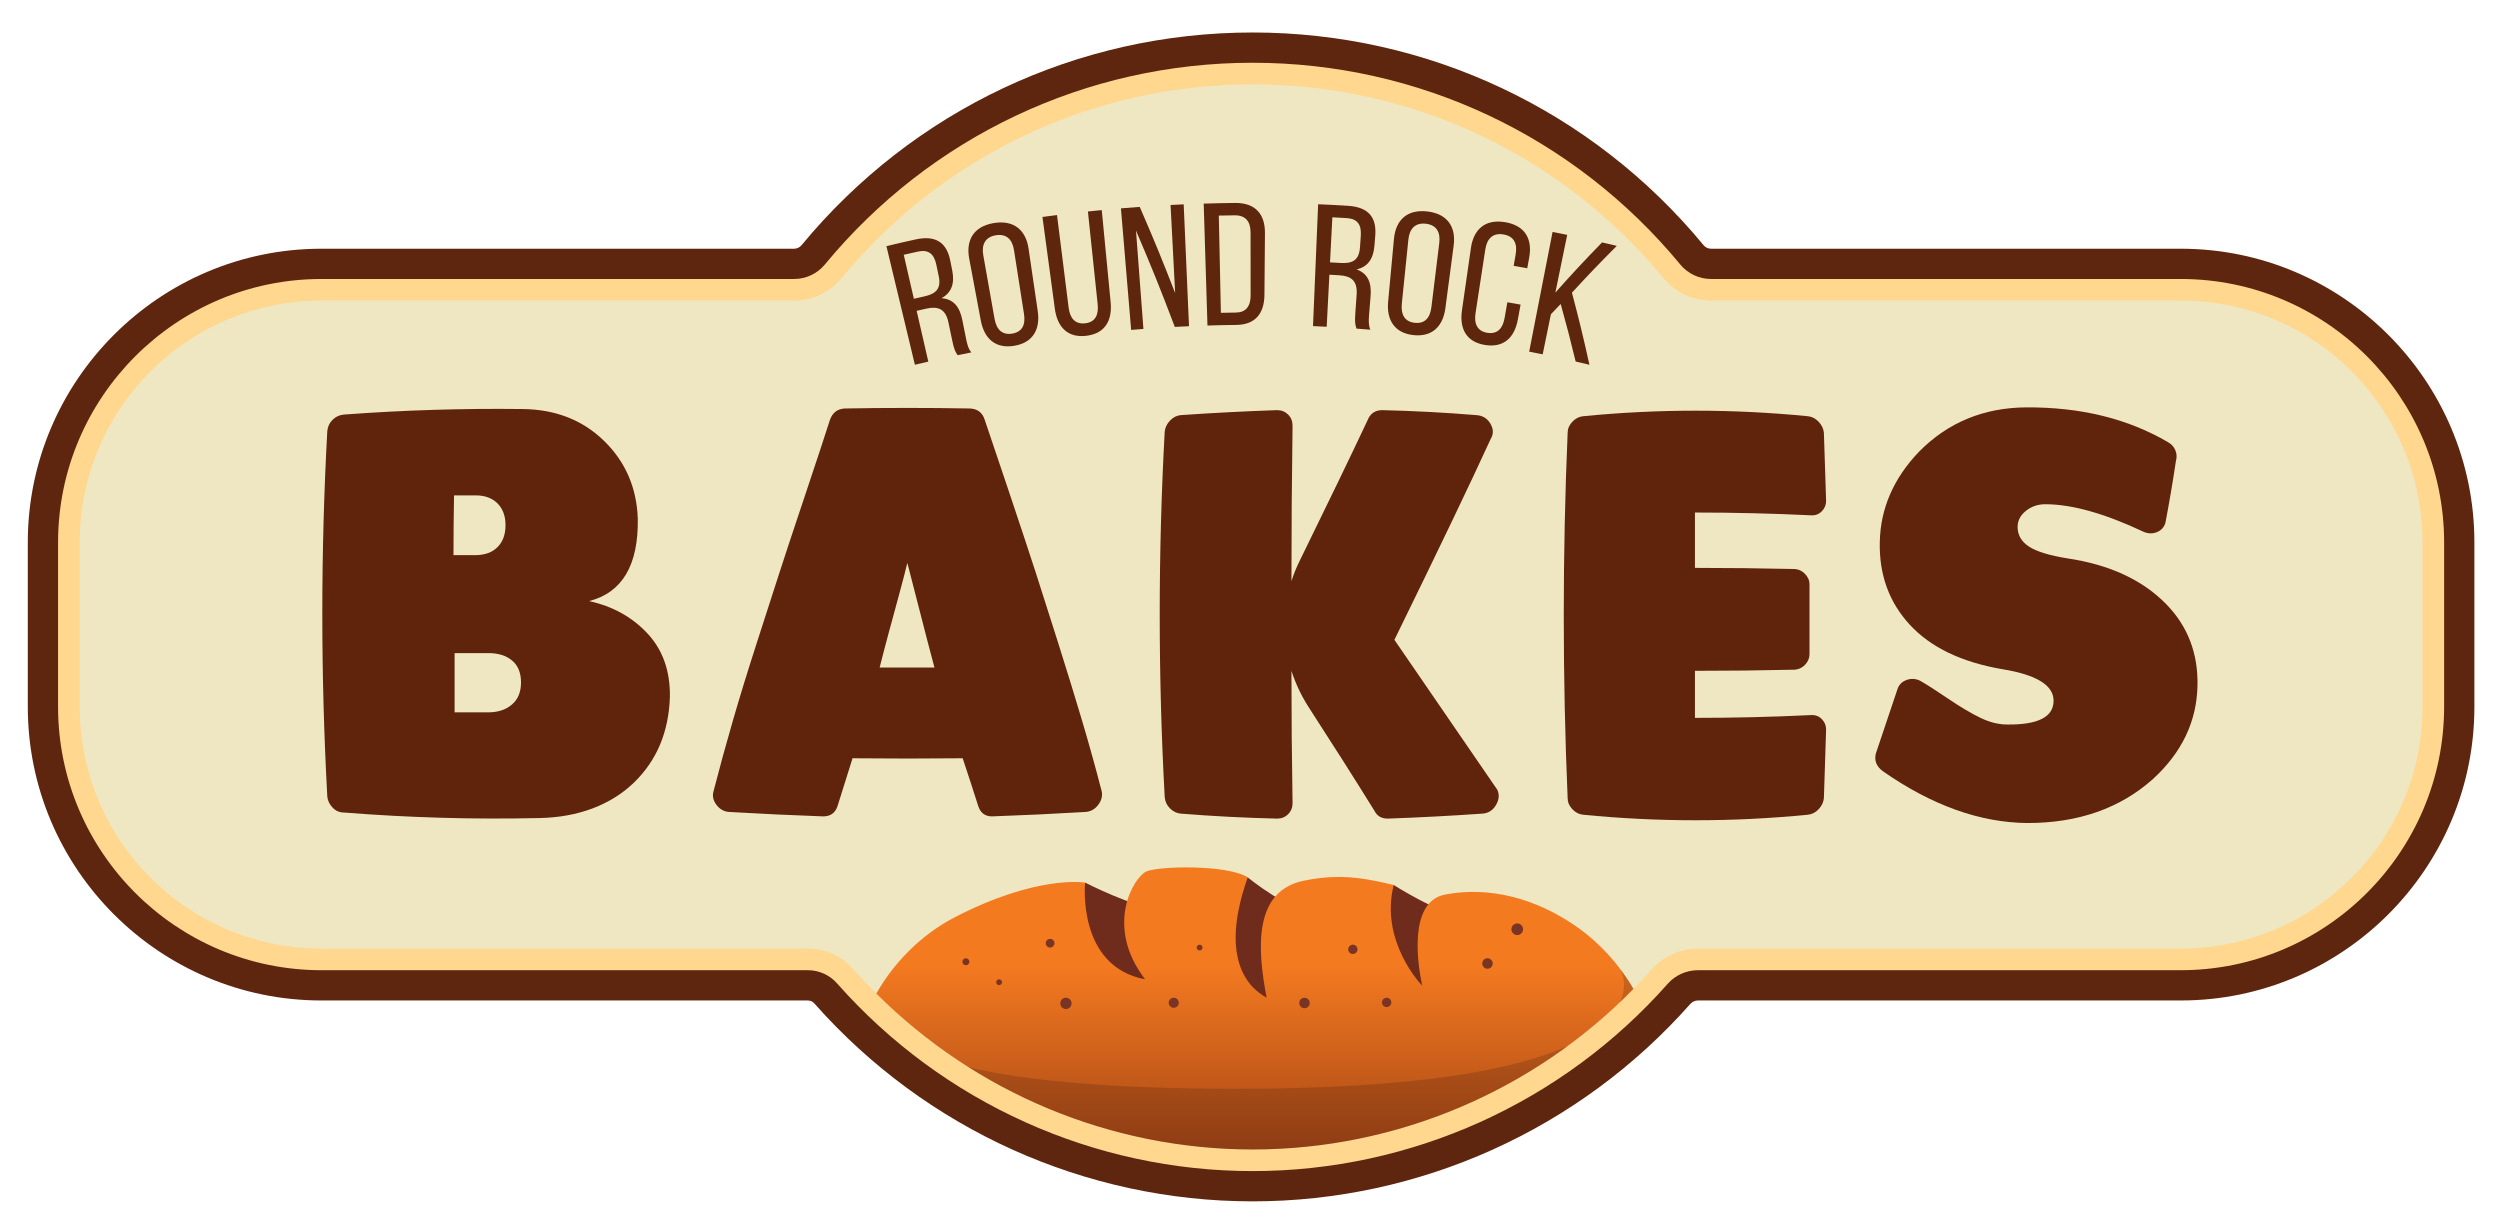
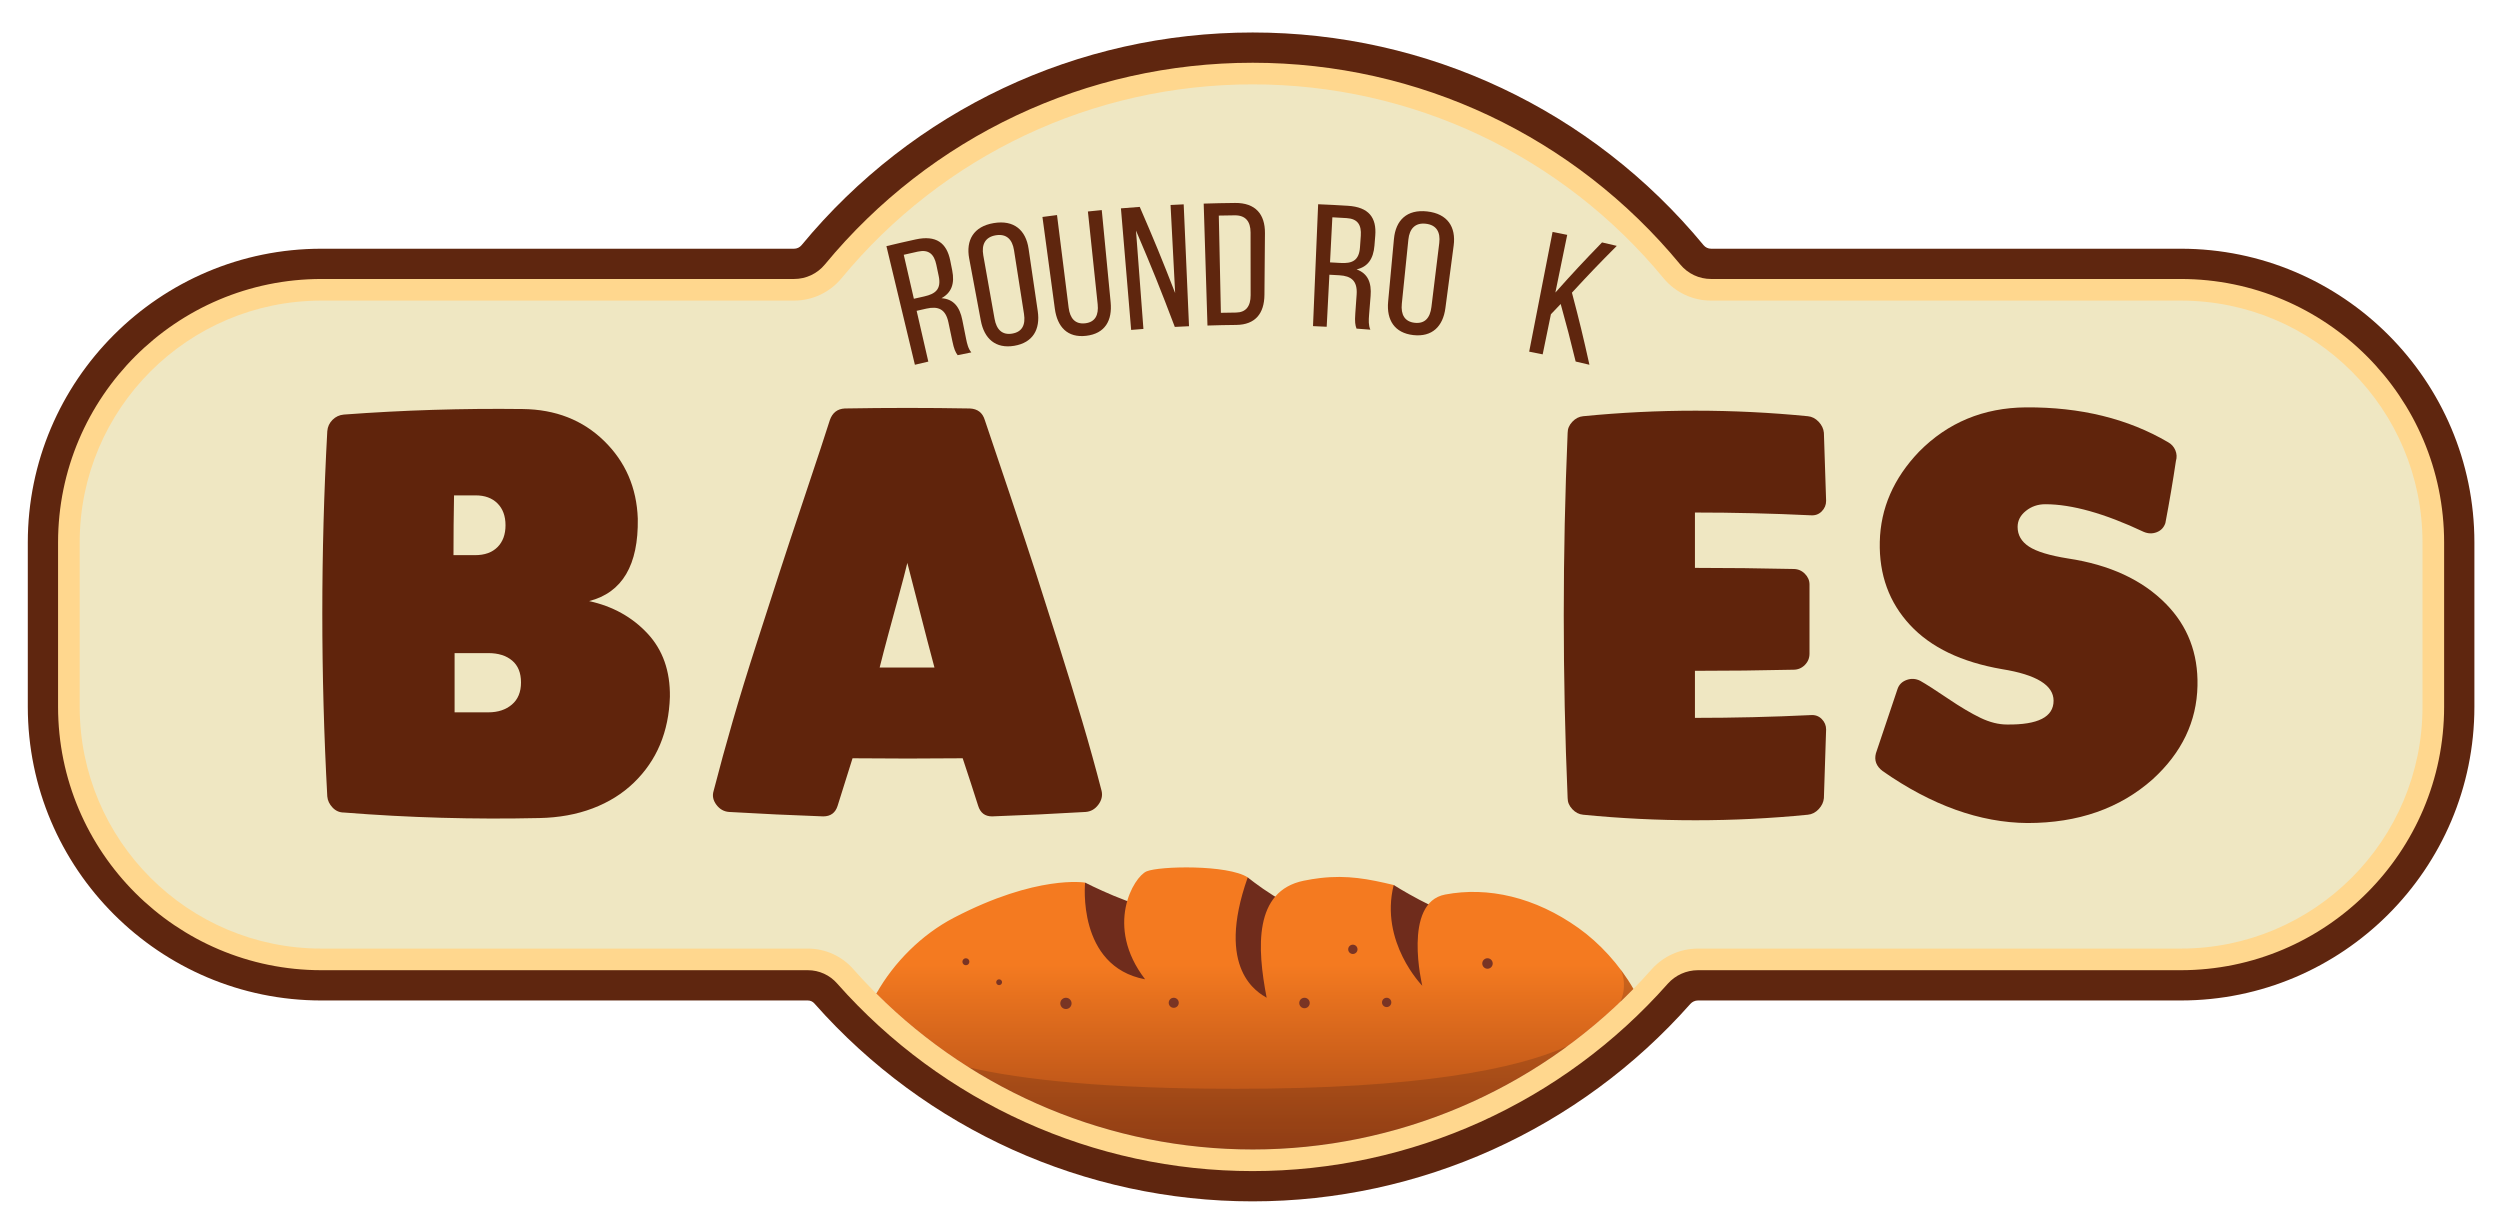
<svg xmlns="http://www.w3.org/2000/svg" version="1.1" viewBox="0 0 578.158 283.46">
  <defs>
    <style>
      .cls-1 {
        fill: #32150d;
      }

      .cls-2 {
        fill: #793424;
      }

      .cls-3 {
        fill: #6f2c1c;
      }

      .cls-4 {
        fill: #5f260f;
      }

      .cls-5 {
        isolation: isolate;
      }

      .cls-6 {
        fill: #60240c;
      }

      .cls-7 {
        mix-blend-mode: multiply;
        opacity: .2;
      }

      .cls-8 {
        fill: #5f260e;
      }

      .cls-9 {
        fill: #efe7c2;
      }

      .cls-10 {
        fill: #ffd78e;
      }

      .cls-11 {
        fill: url(#linear-gradient);
      }
    </style>
    <linearGradient id="linear-gradient" x1="290.21" y1="223.116" x2="290.21" y2="304.926" gradientUnits="userSpaceOnUse">
      <stop offset="0" stop-color="#f47a20" />
      <stop offset="1" stop-color="#60180c" />
    </linearGradient>
  </defs>
  <g class="cls-5">
    <g id="Layer_1">
      <g>
        <g>
          <path class="cls-4" d="M289.675,271.83c-36.975,0-72.251-15.918-96.782-43.673l-.071-.081c-1.516-1.719-3.694-2.703-5.987-2.703h-112.488c-34.142,0-61.919-27.776-61.919-61.919v-38.018c0-34.142,27.777-61.919,61.919-61.919h109.293c2.469,0,4.785-1.092,6.356-2.997,24.666-29.875,60.997-47.008,99.679-47.008s75.006,17.133,99.669,47.006c1.573,1.907,3.891,2.999,6.358,2.999h108.613c34.143,0,61.919,27.776,61.919,61.919v38.018c0,34.143-27.776,61.919-61.919,61.919h-111.635c-2.371,0-4.635,1.01-6.22,2.772l-.011.013c-24.532,27.755-59.805,43.673-96.775,43.673Z" />
          <path class="cls-4" d="M289.675,19.513c36.886,0,71.525,16.341,95.043,44.826,2.705,3.28,6.734,5.179,10.985,5.179h108.613c30.883,0,55.919,25.036,55.919,55.919v38.017c0,30.883-25.036,55.919-55.919,55.919h-111.635c-4.097,0-7.999,1.749-10.725,4.807l-.003.003c-23.395,26.469-57.031,41.647-92.28,41.647s-68.891-15.178-92.286-41.647l-.003-.003c-2.655-3.054-6.504-4.807-10.551-4.807h-112.488c-30.883,0-55.919-25.036-55.919-55.919v-38.017c0-30.883,25.036-55.919,55.919-55.919h109.293c4.251,0,8.28-1.9,10.985-5.179,23.517-28.484,58.157-44.826,95.049-44.826M289.675,7.513c-40.478,0-78.496,17.927-104.303,49.186-.431.523-1.061.82-1.732.82h-109.293c-37.451,0-67.919,30.468-67.919,67.919v38.017c0,37.451,30.468,67.919,67.919,67.919h112.488c.574,0,1.119.248,1.496.681l.052.059.042.047c25.668,29.023,62.571,45.669,101.25,45.669s75.571-16.644,101.239-45.664c.457-.508,1.098-.793,1.768-.793h111.635c37.451,0,67.919-30.468,67.919-67.919v-38.017c0-37.451-30.468-67.919-67.919-67.919h-108.613c-.671,0-1.301-.297-1.728-.815-25.812-31.263-63.827-49.191-104.301-49.191h0Z" />
        </g>
        <g>
          <path class="cls-9" d="M289.675,268.33c-35.972,0-70.292-15.487-94.159-42.491-2.198-2.526-5.356-3.966-8.68-3.966h-112.488c-32.212,0-58.419-26.207-58.419-58.419v-38.018c0-32.212,26.206-58.419,58.419-58.419h109.293c3.518,0,6.818-1.557,9.056-4.27,23.998-29.066,59.345-45.735,96.978-45.735s72.974,16.669,96.971,45.734c2.239,2.715,5.54,4.271,9.057,4.271h108.613c32.212,0,58.419,26.206,58.419,58.419v38.018c0,32.212-26.207,58.419-58.419,58.419h-111.635c-3.38,0-6.609,1.447-8.858,3.971-23.863,26.999-58.181,42.486-94.148,42.486Z" />
          <path class="cls-10" d="M289.675,19.513c36.886,0,71.525,16.341,95.043,44.826,2.705,3.28,6.734,5.179,10.985,5.179h108.613c30.883,0,55.919,25.036,55.919,55.919v38.017c0,30.883-25.036,55.919-55.919,55.919h-111.635c-4.097,0-7.999,1.749-10.724,4.807l-.003.003c-23.395,26.469-57.031,41.647-92.28,41.647s-68.891-15.178-92.286-41.647l-.002-.003c-2.655-3.054-6.504-4.807-10.551-4.807h-112.488c-30.883,0-55.919-25.036-55.919-55.919v-38.017c0-30.883,25.036-55.919,55.919-55.919h109.293c4.251,0,8.28-1.9,10.985-5.179,23.517-28.484,58.157-44.826,95.049-44.826M289.675,14.513c-38.383,0-74.432,17-98.905,46.642-1.763,2.138-4.361,3.363-7.13,3.363h-109.293c-33.591,0-60.919,27.328-60.919,60.919v38.017c0,33.591,27.328,60.919,60.919,60.919h112.488c2.601,0,5.071,1.126,6.778,3.088,24.371,27.573,59.373,43.369,96.061,43.369s71.684-15.795,96.026-43.336c1.764-1.979,4.312-3.121,6.981-3.121h111.635c33.591,0,60.919-27.328,60.919-60.919v-38.017c0-33.591-27.328-60.919-60.919-60.919h-108.613c-2.768,0-5.366-1.225-7.128-3.361-24.475-29.644-60.522-46.645-98.901-46.645h0Z" />
        </g>
        <g>
          <path class="cls-6" d="M147.498,119.938c.17,10.752-3.584,17.109-11.264,19.071,5.46,1.196,9.962,3.692,13.504,7.488,3.54,3.798,5.268,8.685,5.184,14.656-.256,8.108-3.03,14.72-8.32,19.84-2.646,2.561-5.824,4.544-9.536,5.952s-7.83,2.154-12.352,2.24c-15.104.34-30.166-.086-45.184-1.28-1.024,0-1.9-.384-2.624-1.152-.726-.768-1.132-1.62-1.216-2.56-1.536-28.244-1.536-56.404,0-84.481.084-1.023.49-1.897,1.216-2.624.724-.724,1.6-1.13,2.624-1.216,13.738-1.023,27.52-1.45,41.344-1.279,7.594.086,13.866,2.539,18.816,7.359,4.948,4.822,7.552,10.816,7.808,17.984ZM104.874,128.386h4.992c2.218,0,3.946-.618,5.184-1.856,1.236-1.236,1.856-2.922,1.856-5.056s-.62-3.818-1.856-5.057c-1.238-1.235-2.924-1.855-5.056-1.855h-4.992c-.086,4.607-.128,9.216-.128,13.824ZM105.13,164.737h7.808c2.218,0,4.032-.596,5.44-1.792,1.408-1.194,2.112-2.9,2.112-5.12,0-2.218-.684-3.904-2.048-5.056-1.366-1.152-3.2-1.728-5.504-1.728h-7.808v13.696Z" />
          <path class="cls-6" d="M227.753,97.153c1.024,2.988,2.922,8.62,5.696,16.895,2.772,8.278,4.82,14.465,6.144,18.561,1.322,4.096,3.028,9.452,5.12,16.064,2.09,6.614,3.946,12.652,5.568,18.112,1.62,5.462,3.114,10.838,4.48,16.128.256,1.11,0,2.176-.768,3.2s-1.75,1.58-2.944,1.664c-7.168.426-14.38.768-21.632,1.024-1.622,0-2.688-.812-3.2-2.433-1.11-3.498-2.304-7.168-3.584-11.008-8.448.086-16.94.086-25.472,0-1.196,3.84-2.348,7.51-3.456,11.008-.512,1.62-1.622,2.433-3.328,2.433-7.254-.257-14.508-.599-21.76-1.024-1.196-.084-2.176-.64-2.944-1.664s-.982-2.09-.64-3.2c1.364-5.29,2.836-10.666,4.416-16.128,1.578-5.46,3.434-11.498,5.568-18.112,2.132-6.611,3.86-11.968,5.184-16.064,1.322-4.096,3.37-10.282,6.144-18.561,2.772-8.275,4.628-13.907,5.568-16.895.596-1.706,1.748-2.602,3.456-2.688,9.642-.17,19.284-.17,28.928,0,1.792.087,2.944.982,3.456,2.688ZM203.433,154.369h12.672c-.086-.17-2.176-8.233-6.272-24.191-.428,1.792-1.088,4.331-1.984,7.615-.896,3.286-1.708,6.272-2.432,8.96-.726,2.688-1.388,5.229-1.984,7.616Z" />
-           <path class="cls-6" d="M346.281,182.657c.513,1.11.404,2.284-.319,3.521-.727,1.237-1.772,1.897-3.137,1.983-7.34.512-14.636.896-21.888,1.152-1.452,0-2.476-.599-3.072-1.792-4.438-7.168-9.558-15.232-15.359-24.192-1.622-2.56-2.902-5.29-3.84-8.191,0,10.155.084,20.352.256,30.592,0,1.023-.342,1.878-1.024,2.56-.684.683-1.536,1.024-2.56,1.024-7.424-.172-14.849-.557-22.273-1.152-.94-.086-1.772-.49-2.496-1.216-.726-.724-1.132-1.6-1.216-2.624-1.536-28.16-1.536-56.32,0-84.481.084-.938.49-1.792,1.216-2.56.725-.768,1.557-1.194,2.496-1.28,7.424-.512,14.849-.895,22.273-1.151,1.023,0,1.876.342,2.56,1.023.683.685,1.024,1.536,1.024,2.561-.172,12.031-.256,24.021-.256,35.968.512-1.62,1.151-3.2,1.92-4.736,6.655-13.567,11.987-24.618,16-33.151.682-1.108,1.706-1.664,3.071-1.664,7.252.172,14.507.556,21.761,1.151,1.449.086,2.538.748,3.264,1.984.724,1.238.746,2.412.065,3.519-4.524,9.9-11.948,25.389-22.273,46.465,10.752,15.701,18.688,27.264,23.808,34.688Z" />
          <path class="cls-6" d="M418.728,119.169c-8.876-.426-17.792-.64-26.752-.64v12.8c7.594,0,15.188.086,22.783.256,1.024,0,1.898.364,2.624,1.088.725.727,1.089,1.559,1.089,2.496v16c0,1.024-.364,1.9-1.089,2.624-.726.727-1.6,1.088-2.624,1.088-7.596.173-15.19.257-22.783.257v10.88c8.96,0,17.876-.212,26.752-.641,1.023-.084,1.876.214,2.56.896.683.684,1.024,1.494,1.024,2.432-.172,5.292-.342,10.582-.513,15.872-.086.94-.491,1.792-1.216,2.561-.726.768-1.558,1.193-2.496,1.279-17.323,1.706-34.645,1.706-51.967,0-.94-.086-1.772-.512-2.496-1.279-.726-.769-1.088-1.62-1.088-2.561-1.196-28.16-1.196-56.32,0-84.48,0-.939.362-1.792,1.088-2.561.725-.768,1.557-1.193,2.496-1.28,17.322-1.705,34.644-1.705,51.967,0,.939.087,1.77.513,2.496,1.28.725.769,1.13,1.622,1.216,2.561.171,5.292.341,10.54.513,15.743,0,.94-.342,1.75-1.024,2.433-.684.684-1.536.981-2.56.895Z" />
          <path class="cls-6" d="M478.246,129.153c9.642,1.452,17.193,4.95,22.655,10.496,5.034,5.12,7.467,11.435,7.296,18.944-.172,8.277-3.628,15.487-10.367,21.632-7.597,6.741-17.238,10.111-28.929,10.111-11.008-.086-22.188-4.096-33.535-12.031-1.452-1.108-1.965-2.475-1.536-4.097,1.536-4.607,3.199-9.556,4.991-14.848.341-1.024,1.045-1.728,2.112-2.112,1.066-.384,2.112-.319,3.136.192,1.364.768,3.498,2.134,6.4,4.096,2.9,1.964,5.418,3.456,7.552,4.481,2.132,1.023,4.181,1.536,6.144,1.536,7.168.086,10.752-1.748,10.752-5.505,0-3.584-3.968-6.016-11.904-7.296-9.388-1.62-16.492-5.033-21.311-10.239-4.822-5.204-7.148-11.604-6.977-19.2.17-7.765,3.2-14.72,9.088-20.864,6.656-6.74,14.891-10.154,24.704-10.24,12.628-.084,23.594,2.604,32.897,8.065.768.428,1.321,1.046,1.664,1.855.34.812.384,1.645.128,2.496-.685,4.608-1.494,9.389-2.433,14.336-.342,1.024-1.004,1.728-1.983,2.112-.982.384-1.984.364-3.009-.065-9.046-4.266-16.64-6.399-22.783-6.399-1.708,0-3.2.512-4.481,1.536-1.28,1.023-1.92,2.262-1.92,3.712,0,1.878.874,3.392,2.624,4.544,1.748,1.152,4.756,2.07,9.024,2.752Z" />
        </g>
        <g>
          <path class="cls-8" d="M211.735,55.374c4.76-1.047,7.204.793,8.026,4.903.18.901.27,1.351.451,2.252.609,3.043-.145,5.159-2.483,6.436,2.82.187,4.224,2.053,4.817,5.017.344,1.723.517,2.585.861,4.308.245,1.225.515,2.362,1.224,3.208-1.265.251-1.897.379-3.16.642-.524-.714-.834-1.39-1.223-3.244-.364-1.736-.546-2.603-.911-4.339-.654-3.116-2.394-3.788-5.08-3.189-.909.203-1.363.305-2.271.514,1.08,4.697,1.621,7.046,2.701,11.744-1.243.286-1.864.432-3.105.73-2.195-9.144-4.391-18.288-6.586-27.432,2.691-.646,4.039-.956,6.74-1.55ZM213.759,68.547c2.583-.575,3.964-1.681,3.335-4.679-.222-1.057-.333-1.585-.555-2.642-.522-2.485-1.785-3.586-4.275-3.038-1.305.287-1.957.434-3.26.734.936,4.069,1.404,6.103,2.34,10.172.965-.222,1.448-.331,2.415-.546Z" />
          <path class="cls-8" d="M224.139,59.799c-.794-4.239.998-7.427,5.666-8.207,4.712-.787,7.437,1.647,8.065,5.913.849,5.774,1.273,8.66,2.122,14.434.621,4.227-1.105,7.31-5.443,8.035-4.298.718-6.938-1.636-7.724-5.835-1.074-5.736-1.611-8.604-2.685-14.34ZM230.005,73.722c.451,2.54,1.803,3.808,4.072,3.429,2.309-.386,3.134-2.018,2.734-4.566-.924-5.893-1.385-8.839-2.309-14.731-.393-2.509-1.758-3.852-4.225-3.439-2.424.405-3.322,2.127-2.879,4.627,1.043,5.873,1.564,8.809,2.607,14.682Z" />
          <path class="cls-8" d="M247.133,71.128c.316,2.519,1.524,3.905,3.845,3.637,2.281-.263,3.14-1.887,2.874-4.413-.904-8.577-1.356-12.865-2.26-21.442,1.281-.135,1.922-.2,3.204-.323.822,8.521,1.233,12.781,2.054,21.301.41,4.253-1.299,7.269-5.659,7.774-4.321.5-6.676-2.046-7.248-6.28-1.146-8.483-1.719-12.725-2.865-21.207,1.347-.182,2.022-.27,3.37-.439,1.074,8.557,1.611,12.836,2.686,21.393Z" />
          <path class="cls-8" d="M264.43,76.072c-1.135.086-1.702.131-2.837.226-.788-9.371-1.575-18.741-2.363-28.112,1.74-.146,2.61-.214,4.351-.339,3.434,7.931,5.072,11.917,8.188,19.923-.425-8.146-.637-12.219-1.062-20.365,1.215-.063,1.822-.092,3.037-.146.411,9.395.822,18.789,1.233,28.184-1.315.058-1.973.089-3.287.16-3.394-8.956-5.189-13.413-8.976-22.278.687,9.098,1.03,13.648,1.717,22.746Z" />
          <path class="cls-8" d="M285.591,46.935c4.801-.053,6.982,2.65,6.946,7.003-.047,5.69-.071,8.535-.118,14.226-.036,4.312-2.089,6.932-6.517,6.981-2.664.029-3.997.057-6.66.14-.291-9.399-.582-18.798-.873-28.198,2.889-.089,4.333-.12,7.223-.151ZM285.829,72.283c2.294-.025,3.399-1.431,3.396-4.01-.006-5.804-.009-8.705-.015-14.509-.003-2.579-1.184-3.995-3.675-3.967-1.468.017-2.202.029-3.67.06.193,8.993.289,13.49.482,22.483,1.393-.03,2.089-.041,3.482-.057Z" />
          <path class="cls-8" d="M311.704,47.589c4.839.296,6.678,2.735,6.343,6.913-.073.916-.11,1.374-.184,2.29-.248,3.093-1.549,4.923-4.135,5.51,2.648.952,3.484,3.131,3.242,6.143-.141,1.752-.211,2.627-.352,4.379-.1,1.246-.152,2.413.296,3.421-1.28-.105-1.921-.155-3.202-.247-.307-.831-.419-1.565-.285-3.455.125-1.769.188-2.653.313-4.422.225-3.176-1.258-4.298-3.99-4.458-.925-.054-1.387-.079-2.312-.127-.249,4.814-.373,7.221-.622,12.034-1.266-.065-1.899-.095-3.166-.148.396-9.395.792-18.791,1.188-28.186,2.747.116,4.12.187,6.865.355ZM310.044,60.813c2.627.154,4.251-.532,4.468-3.587.076-1.077.115-1.616.191-2.693.179-2.533-.729-3.938-3.261-4.092-1.327-.081-1.99-.118-3.317-.187-.215,4.17-.323,6.254-.538,10.424.983.051,1.475.078,2.458.136Z" />
          <path class="cls-8" d="M322.372,55.24c.398-4.294,2.985-6.87,7.68-6.343,4.738.532,6.694,3.62,6.128,7.895-.765,5.785-1.147,8.678-1.912,14.463-.56,4.235-3.065,6.728-7.428,6.238-4.322-.485-6.208-3.472-5.814-7.726.538-5.811.807-8.716,1.346-14.527ZM324.19,70.237c-.262,2.566.688,4.156,2.969,4.412,2.322.261,3.561-1.083,3.875-3.643.726-5.92,1.089-8.88,1.814-14.8.309-2.52-.635-4.186-3.116-4.465-2.438-.274-3.77,1.136-4.028,3.662-.606,5.934-.909,8.9-1.515,14.834Z" />
-           <path class="cls-8" d="M353.651,59.546c-.183.999-.275,1.498-.458,2.497-1.254-.23-1.882-.342-3.138-.56.185-1.064.278-1.596.463-2.66.435-2.502-.383-4.205-2.851-4.609-2.425-.397-3.785.951-4.17,3.46-.904,5.896-1.356,8.843-2.26,14.739-.385,2.51.439,4.179,2.708,4.551,2.31.378,3.583-.948,4.018-3.45.251-1.445.377-2.168.628-3.613,1.226.213,1.838.323,3.062.547-.253,1.379-.379,2.069-.632,3.449-.77,4.202-3.28,6.587-7.62,5.878-4.299-.702-5.915-3.762-5.306-7.991.831-5.776,1.246-8.664,2.076-14.441.608-4.228,3.2-6.731,7.87-5.968,4.714.77,6.38,3.969,5.61,8.171Z" />
          <path class="cls-8" d="M360.928,70.301c-.908.946-1.36,1.42-2.258,2.371-.762,3.711-1.143,5.566-1.905,9.277-1.248-.256-1.872-.381-3.122-.625,1.803-9.229,3.606-18.458,5.41-27.688,1.355.265,2.032.4,3.386.678-1.096,5.338-1.644,8.006-2.739,13.344,4.201-4.7,6.36-7.02,10.792-11.595,1.365.313,2.047.472,3.41.799-4.251,4.271-6.325,6.436-10.37,10.822,1.757,6.665,2.566,10.001,4.044,16.672-1.273-.306-1.91-.455-3.185-.748-1.293-5.325-1.986-7.988-3.462-13.307Z" />
        </g>
        <g>
          <path class="cls-3" d="M322.313,204.669s9.618,6.186,18.759,8.796c0,0-11.01,18.972-13.453,20.248-2.432,1.285-40.071,0-40.071,0l-31.241-5.093-10.05-16.46,4.686-8.043s12.091,6.152,16.69,5.856c4.599-.308,20.921-7.066,20.921-7.066,0,0,10.251,8.385,16.143,8.155,5.887-.227,6.416-.552,6.416-.552l11.199-5.841Z" />
          <g>
            <path class="cls-11" d="M289.675,265.83c33.191,0,64.949-13.461,88.076-37.131-3.226-5.617-7.86-10.633-12.722-14.095-10.032-7.14-20.91-9.609-30.821-7.729-9.911,1.877-5.289,21.09-5.289,21.09,0,0-9.906-10.078-6.606-23.295-5.824-1.391-10.693-2.348-17.023-1.607-1.202.138-2.461.345-3.794.615-11.562,2.38-10.791,15.531-8.566,27.067-1.851-1.132-11.975-6.364-4.375-27.837-4.622-2.978-20.427-2.642-23.387-1.394-2.966,1.25-9.82,12.628-.345,24.965-15.862-2.981-13.878-22.361-13.878-22.361,0,0-11.096-1.917-30.395,8.149-7.373,3.848-13.832,10.292-17.881,17.513,23.031,22.996,54.32,36.05,87.006,36.05Z" />
            <g class="cls-7">
              <g>
                <path class="cls-1" d="M374.743,231.673c1.016-.971,2.018-1.961,3.004-2.97-.887-1.546-1.88-3.046-2.956-4.481,0,0,1.766,3.216-.048,7.45Z" />
                <path class="cls-1" d="M289.675,265.83c26.407,0,51.909-8.52,72.878-23.923-11.967,5.375-34.545,9.89-76.643,9.89-29.873,0-49.307-2.04-61.848-4.947,19.47,12.268,42.181,18.979,65.613,18.979Z" />
                <path class="cls-1" d="M202.751,229.862c.087-.248.182-.484.281-.704-.122.21-.233.423-.351.634.023.023.047.046.07.07Z" />
              </g>
            </g>
            <g>
-               <path class="cls-2" d="M349.53,214.897c0,.744.604,1.348,1.345,1.348s1.351-.604,1.351-1.348-.609-1.345-1.351-1.345-1.345.601-1.345,1.345Z" />
              <path class="cls-2" d="M342.792,222.822c0,.667.54,1.213,1.207,1.213.673,0,1.213-.546,1.213-1.213,0-.67-.54-1.216-1.213-1.216-.667,0-1.207.546-1.207,1.216Z" />
              <path class="cls-2" d="M319.606,231.82c0,.598.483,1.081,1.081,1.081.592,0,1.075-.483,1.075-1.081,0-.592-.483-1.075-1.075-1.075-.598,0-1.081.483-1.081,1.075Z" />
              <path class="cls-2" d="M311.787,219.548c0,.592.483,1.075,1.081,1.075.592,0,1.075-.483,1.075-1.075,0-.598-.483-1.081-1.075-1.081-.598,0-1.081.483-1.081,1.081Z" />
              <path class="cls-2" d="M300.467,231.955c0,.67.54,1.213,1.213,1.213.667,0,1.213-.543,1.213-1.213s-.546-1.21-1.213-1.21c-.673,0-1.213.54-1.213,1.21Z" />
-               <path class="cls-2" d="M276.747,219.14c0,.373.305.675.673.675.373,0,.678-.302.678-.675,0-.374-.305-.673-.678-.673-.368,0-.673.299-.673.673Z" />
              <path class="cls-2" d="M270.279,231.906c0,.644.517,1.167,1.161,1.167s1.167-.523,1.167-1.167c0-.641-.523-1.161-1.167-1.161s-1.161.52-1.161,1.161Z" />
              <path class="cls-2" d="M245.207,232.044c0,.724.586,1.308,1.305,1.308s1.305-.584,1.305-1.308c0-.716-.586-1.3-1.305-1.3s-1.305.584-1.305,1.3Z" />
-               <path class="cls-2" d="M241.838,218.128c0,.56.454,1.012,1.012,1.012.558,0,1.012-.452,1.012-1.012,0-.555-.454-1.006-1.012-1.006-.557,0-1.012.451-1.012,1.006Z" />
              <path class="cls-2" d="M230.386,227.151c0,.374.299.675.667.675.374,0,.684-.302.684-.675,0-.373-.31-.673-.684-.673-.368,0-.667.299-.667.673Z" />
              <path class="cls-2" d="M222.567,222.42c0,.446.362.802.805.802.454,0,.81-.356.81-.802,0-.448-.356-.813-.81-.813-.443,0-.805.365-.805.813Z" />
            </g>
          </g>
        </g>
      </g>
    </g>
  </g>
</svg>